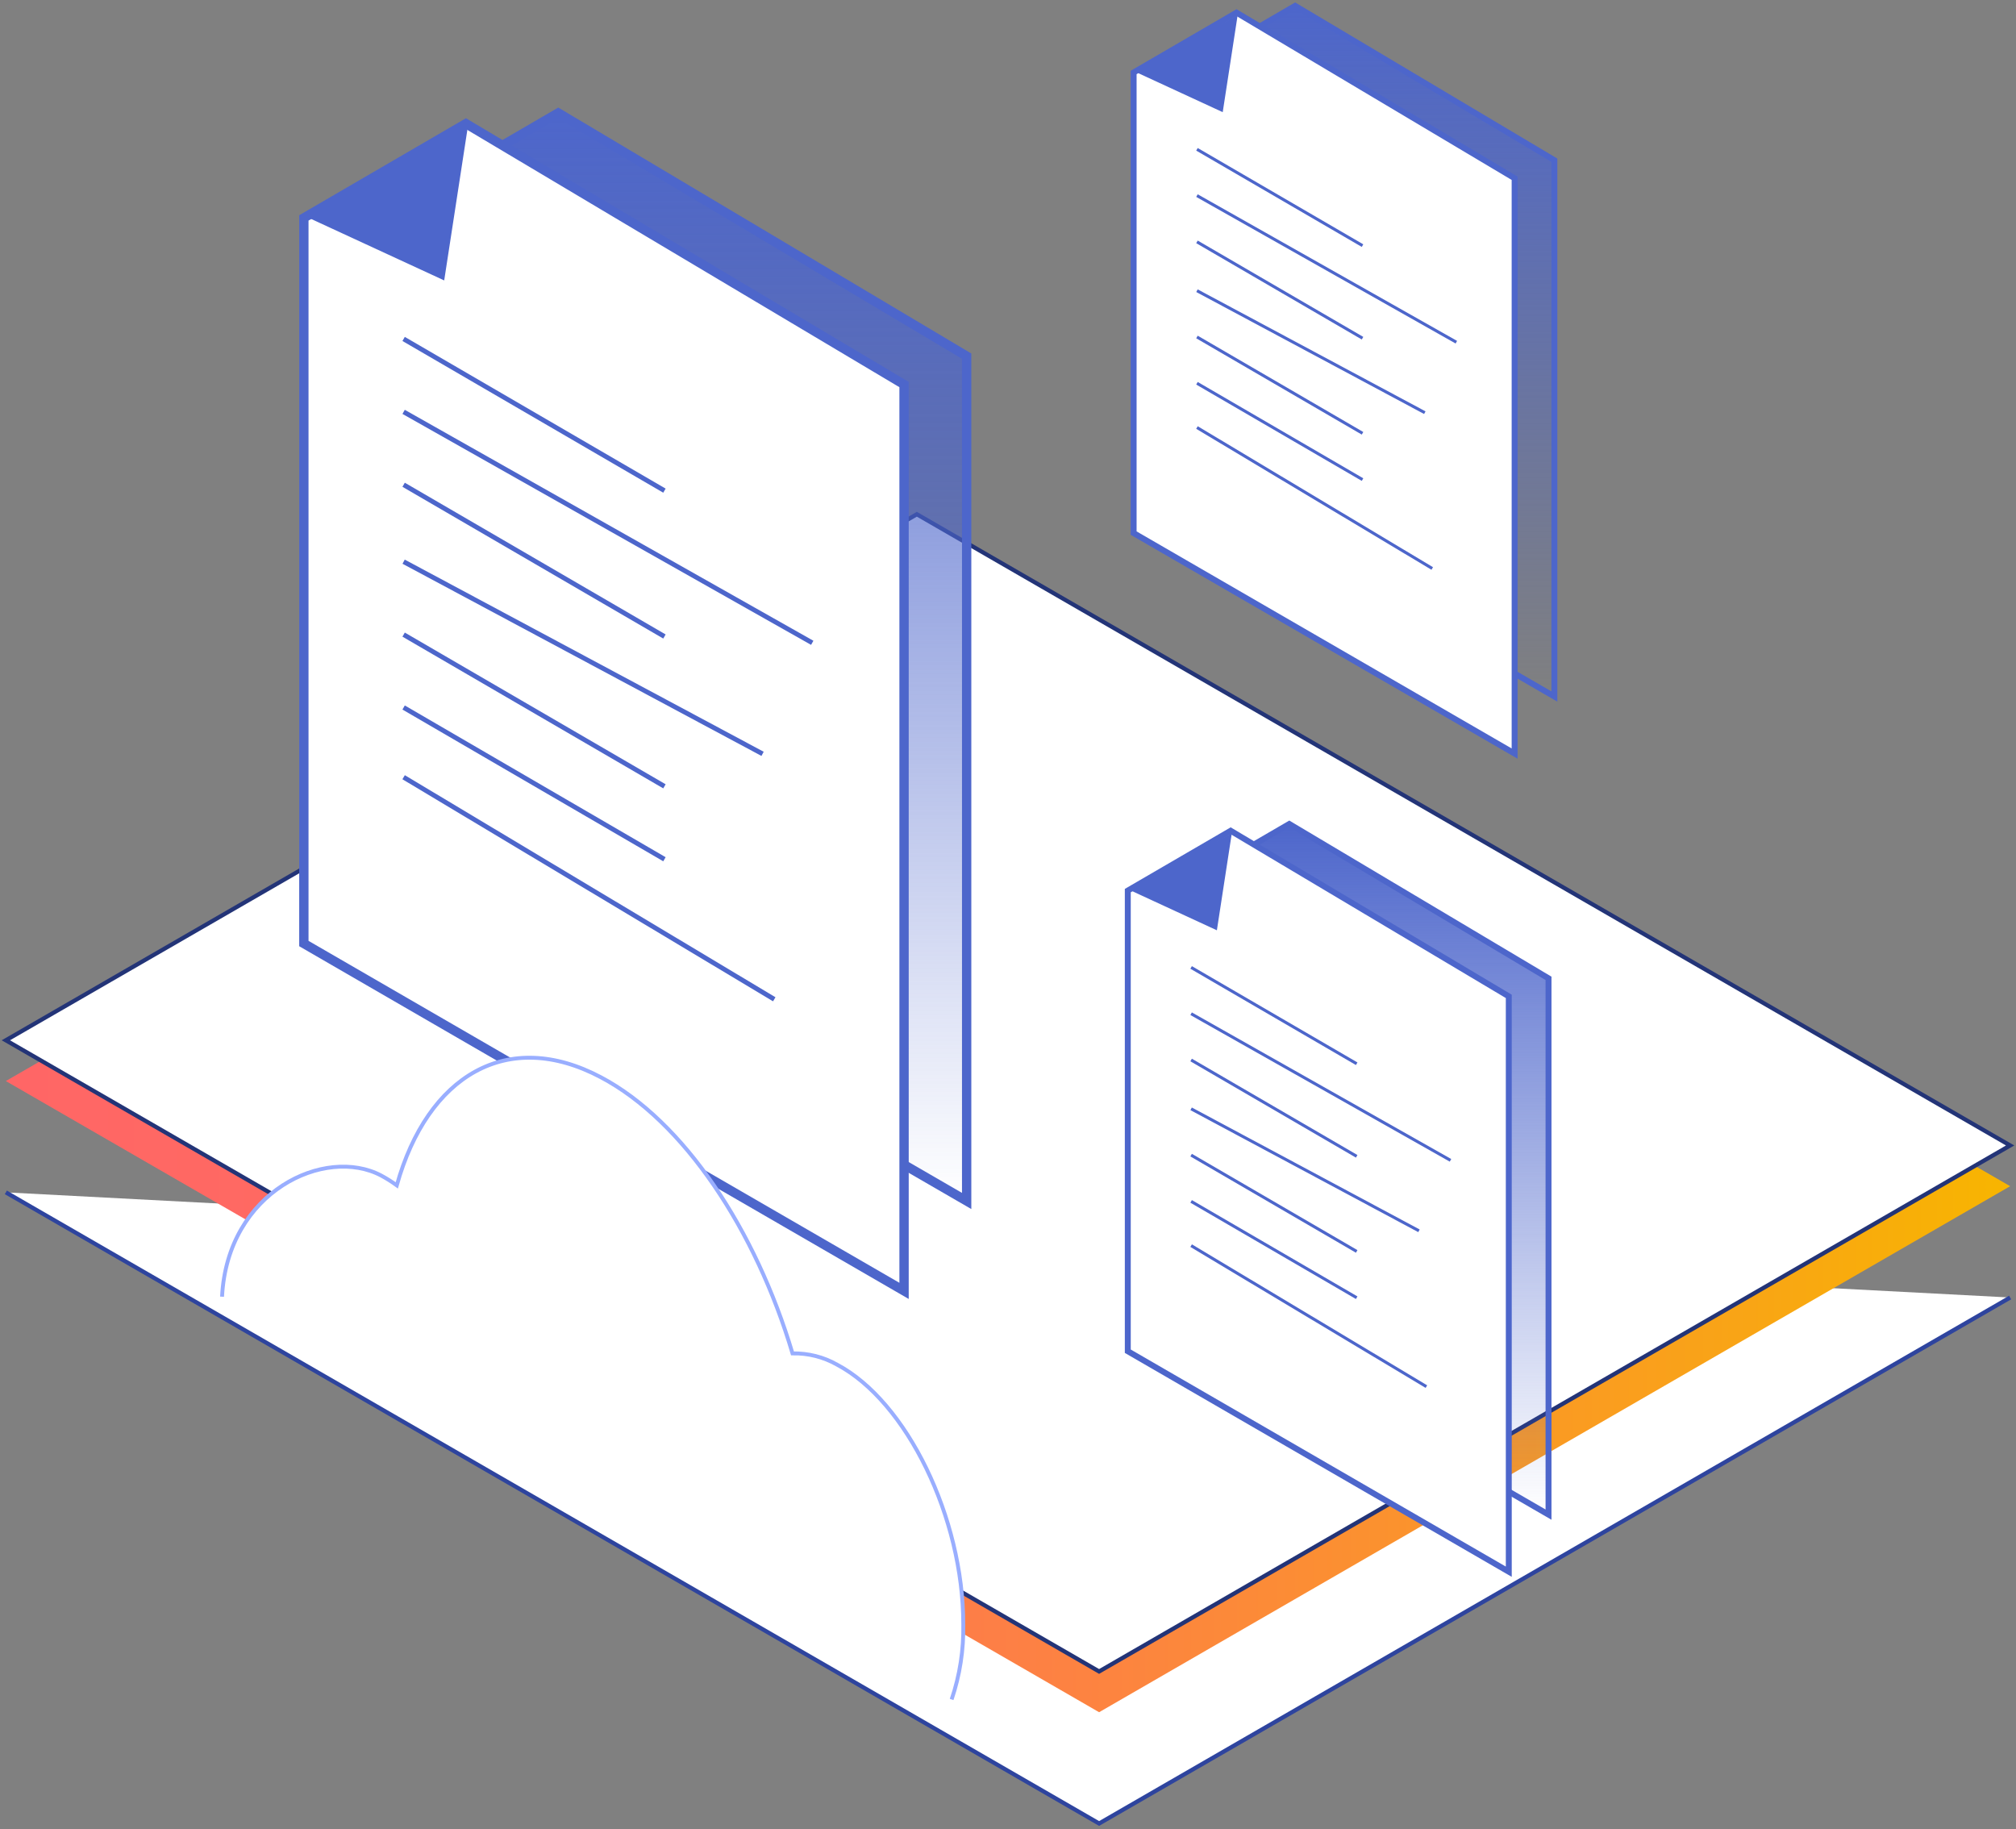
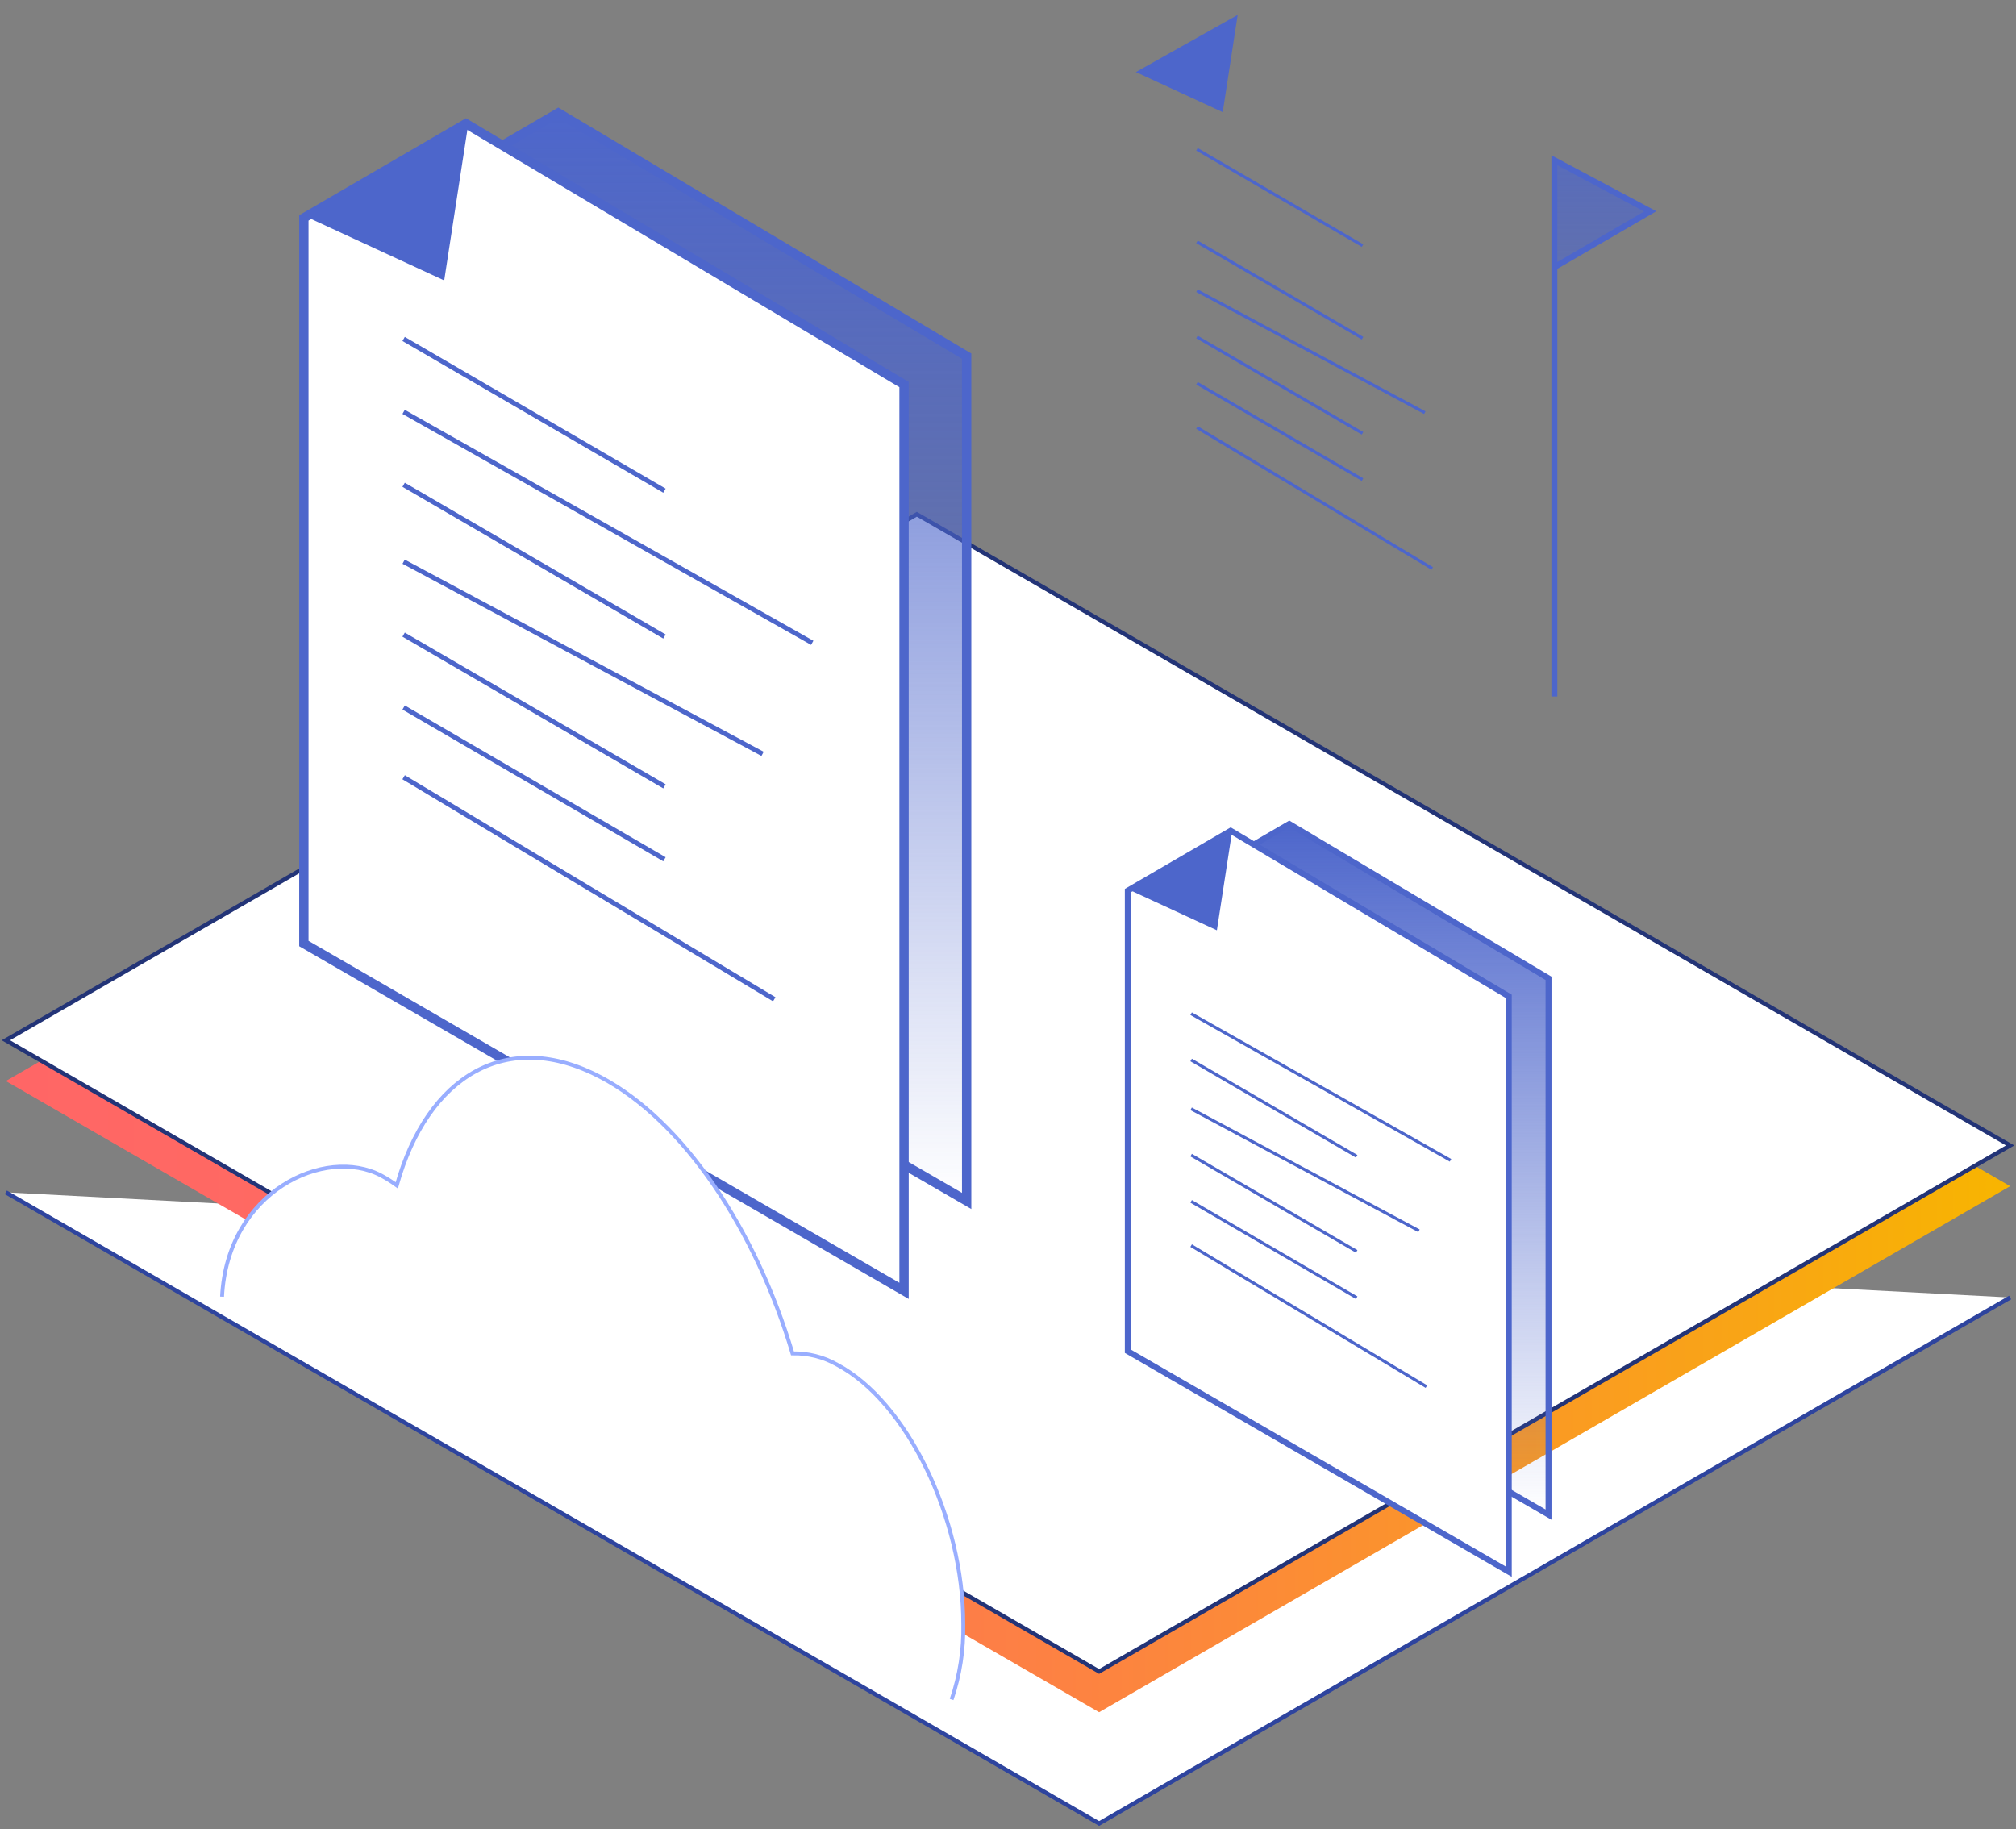
<svg xmlns="http://www.w3.org/2000/svg" xmlns:xlink="http://www.w3.org/1999/xlink" fill="none" height="313" viewBox="0 0 345 313" width="345">
  <rect x="0" y="0" width="345" height="313" fill="#808080" stroke="none" />
  <linearGradient id="a" gradientUnits="userSpaceOnUse" x1="1" x2="344" y1="293.004" y2="293.004">
    <stop offset="0" stop-color="#f66" />
    <stop offset=".17" stop-color="#ff6a61" />
    <stop offset=".39" stop-color="#fe7651" />
    <stop offset=".62" stop-color="#fc8a38" />
    <stop offset=".87" stop-color="#f9a515" />
    <stop offset="1" stop-color="#f8b500" />
  </linearGradient>
  <linearGradient id="b">
    <stop offset="0" stop-color="#4d66cb" />
    <stop offset="1" stop-color="#4d66cb" stop-opacity="0" />
  </linearGradient>
  <linearGradient id="c" gradientUnits="userSpaceOnUse" x1="117.555" x2="117.555" xlink:href="#b" y1="19.327" y2="205.514" />
  <linearGradient id="d" gradientUnits="userSpaceOnUse" x1="235.614" x2="235.614" xlink:href="#b" y1="1" y2="119.188" />
  <linearGradient id="e" gradientUnits="userSpaceOnUse" x1="234.614" x2="234.614" xlink:href="#b" y1="141" y2="259.188" />
  <path d="m1 204.041 187.092 108.002 155.908-90.009" fill="#fff" />
  <path d="m1 204.041 187.092 108.002 155.908-90.009" stroke="#2e449e" stroke-width=".715" />
  <path d="m1 184.991 187.092 108.009 155.908-90.016-187.099-108.016z" fill="url(#a)" />
  <path d="m1 178.016 187.092 108.009 155.908-90.009-187.099-108.016z" fill="#fff" stroke="#233477" stroke-width=".715" />
  <path d="m165.425 60.943v144.571l-95.74-55.404v-115.745l25.85-15.038z" fill="url(#c)" stroke="#4d66cb" stroke-miterlimit="10" stroke-width="1.596" />
  <path d="m154.712 65.803v155.097l-102.712-59.438v-124.172l27.732-16.133z" fill="#fff" stroke="#4d66cb" stroke-miterlimit="10" stroke-width="1.596" />
  <path d="m69.073 96.117 61.427 32.883z" fill="#fff" />
  <path d="m69.073 96.117 61.427 32.883" stroke="#4d66cb" stroke-width=".809" />
  <path d="m69.073 108.597 44.634 25.962z" fill="#fff" />
  <path d="m69.073 108.597 44.634 25.962" stroke="#4d66cb" stroke-width=".809" />
  <path d="m69.073 121.07 44.634 25.967z" fill="#fff" />
  <path d="m69.073 121.07 44.634 25.967" stroke="#4d66cb" stroke-width=".809" />
  <path d="m69.073 133 63.427 38z" fill="#fff" />
  <path d="m69.073 133 63.427 38" stroke="#4d66cb" stroke-width=".809" />
  <path d="m69.073 58 44.634 25.962z" fill="#fff" />
  <path d="m69.073 58 44.634 25.962" stroke="#4d66cb" stroke-width=".809" />
  <path d="m69.073 70.48 69.927 39.52z" fill="#fff" />
  <path d="m69.073 70.48 69.927 39.52" stroke="#4d66cb" stroke-width=".809" />
  <path d="m69.073 82.953 44.634 25.967z" fill="#fff" />
  <path d="m69.073 82.953 44.634 25.967" stroke="#4d66cb" stroke-width=".809" />
  <path d="m52.609 37.176 23.407 10.811 4.034-26.222z" fill="#4d66cb" />
-   <path d="m266.001 27.417v91.771l-60.774-35.169v-73.473l16.409-9.546z" fill="url(#d)" stroke="#4d66cb" stroke-miterlimit="10" stroke-width="1.013" />
-   <path d="m259.199 30.503v98.452l-65.199-37.73v-78.823l17.604-10.241z" fill="#fff" stroke="#4d66cb" stroke-miterlimit="10" stroke-width="1.013" />
+   <path d="m266.001 27.417v91.771v-73.473l16.409-9.546z" fill="url(#d)" stroke="#4d66cb" stroke-miterlimit="10" stroke-width="1.013" />
  <path d="m204.838 49.745 38.992 20.873z" fill="#fff" />
  <path d="m204.838 49.745 38.992 20.873" stroke="#4d66cb" stroke-width=".513" />
  <path d="m204.838 57.667 28.333 16.48z" fill="#fff" />
  <path d="m204.838 57.667 28.333 16.48" stroke="#4d66cb" stroke-width=".513" />
  <path d="m204.838 65.585 28.333 16.483z" fill="#fff" />
  <path d="m204.838 65.585 28.333 16.483" stroke="#4d66cb" stroke-width=".513" />
  <path d="m204.838 73.157 40.262 24.122z" fill="#fff" />
  <path d="m204.838 73.157 40.262 24.122" stroke="#4d66cb" stroke-width=".513" />
  <path d="m204.838 25.55 28.333 16.48z" fill="#fff" />
  <path d="m204.838 25.55 28.333 16.48" stroke="#4d66cb" stroke-width=".513" />
-   <path d="m204.838 33.472 44.388 25.087z" fill="#fff" />
-   <path d="m204.838 33.472 44.388 25.087" stroke="#4d66cb" stroke-width=".513" />
  <path d="m204.838 41.39 28.333 16.483z" fill="#fff" />
  <path d="m204.838 41.39 28.333 16.483" stroke="#4d66cb" stroke-width=".513" />
  <path d="m194.387 12.331 14.858 6.863 2.561-16.645z" fill="#4d66cb" />
  <path d="m265.001 167.417v91.771l-60.774-35.169v-73.473l16.409-9.546z" fill="url(#e)" stroke="#4d66cb" stroke-miterlimit="10" stroke-width="1.013" />
  <path d="m258.199 170.503v98.452l-65.199-37.73v-78.822l17.604-10.241z" fill="#fff" stroke="#4d66cb" stroke-miterlimit="10" stroke-width="1.013" />
  <path d="m203.838 189.745 38.992 20.874z" fill="#fff" />
  <path d="m203.838 189.745 38.992 20.874" stroke="#4d66cb" stroke-width=".513" />
  <path d="m203.838 197.667 28.333 16.48z" fill="#fff" />
  <path d="m203.838 197.667 28.333 16.48" stroke="#4d66cb" stroke-width=".513" />
  <path d="m203.838 205.585 28.333 16.483z" fill="#fff" />
  <path d="m203.838 205.585 28.333 16.483" stroke="#4d66cb" stroke-width=".513" />
-   <path d="m203.838 213.157 40.262 24.122z" fill="#fff" />
  <path d="m203.838 213.157 40.262 24.122" stroke="#4d66cb" stroke-width=".513" />
  <path d="m203.838 165.55 28.333 16.48z" fill="#fff" />
-   <path d="m203.838 165.55 28.333 16.48" stroke="#4d66cb" stroke-width=".513" />
  <path d="m203.838 173.472 44.388 25.087z" fill="#fff" />
  <path d="m203.838 173.472 44.388 25.087" stroke="#4d66cb" stroke-width=".513" />
  <path d="m203.838 181.39 28.333 16.483z" fill="#fff" />
  <path d="m203.838 181.39 28.333 16.483" stroke="#4d66cb" stroke-width=".513" />
  <path d="m193.387 152.331 14.858 6.863 2.561-16.645z" fill="#4d66cb" />
  <path d="m162.852 290.817c1.409-4.151 2.084-8.516 1.993-12.898 0-18.207-9.675-38.089-21.609-44.402-2.32-1.312-4.95-1.976-7.615-1.92-6.293-21.131-18.606-39.757-32.806-47.259-15.995-8.466-29.637-.299-34.913 18.506-.847-.618-1.735-1.177-2.658-1.674-9.595-5.084-26.327 2.658-27.244 20.725" fill="#fff" />
  <path d="m162.852 290.817c1.409-4.151 2.084-8.516 1.993-12.898 0-18.207-9.675-38.089-21.609-44.402-2.32-1.312-4.95-1.976-7.615-1.92-6.293-21.131-18.606-39.757-32.806-47.259-15.995-8.466-29.637-.299-34.913 18.506-.847-.618-1.735-1.177-2.658-1.674-9.595-5.084-26.327 2.658-27.244 20.725" stroke="#99aeff" stroke-width=".664" />
</svg>